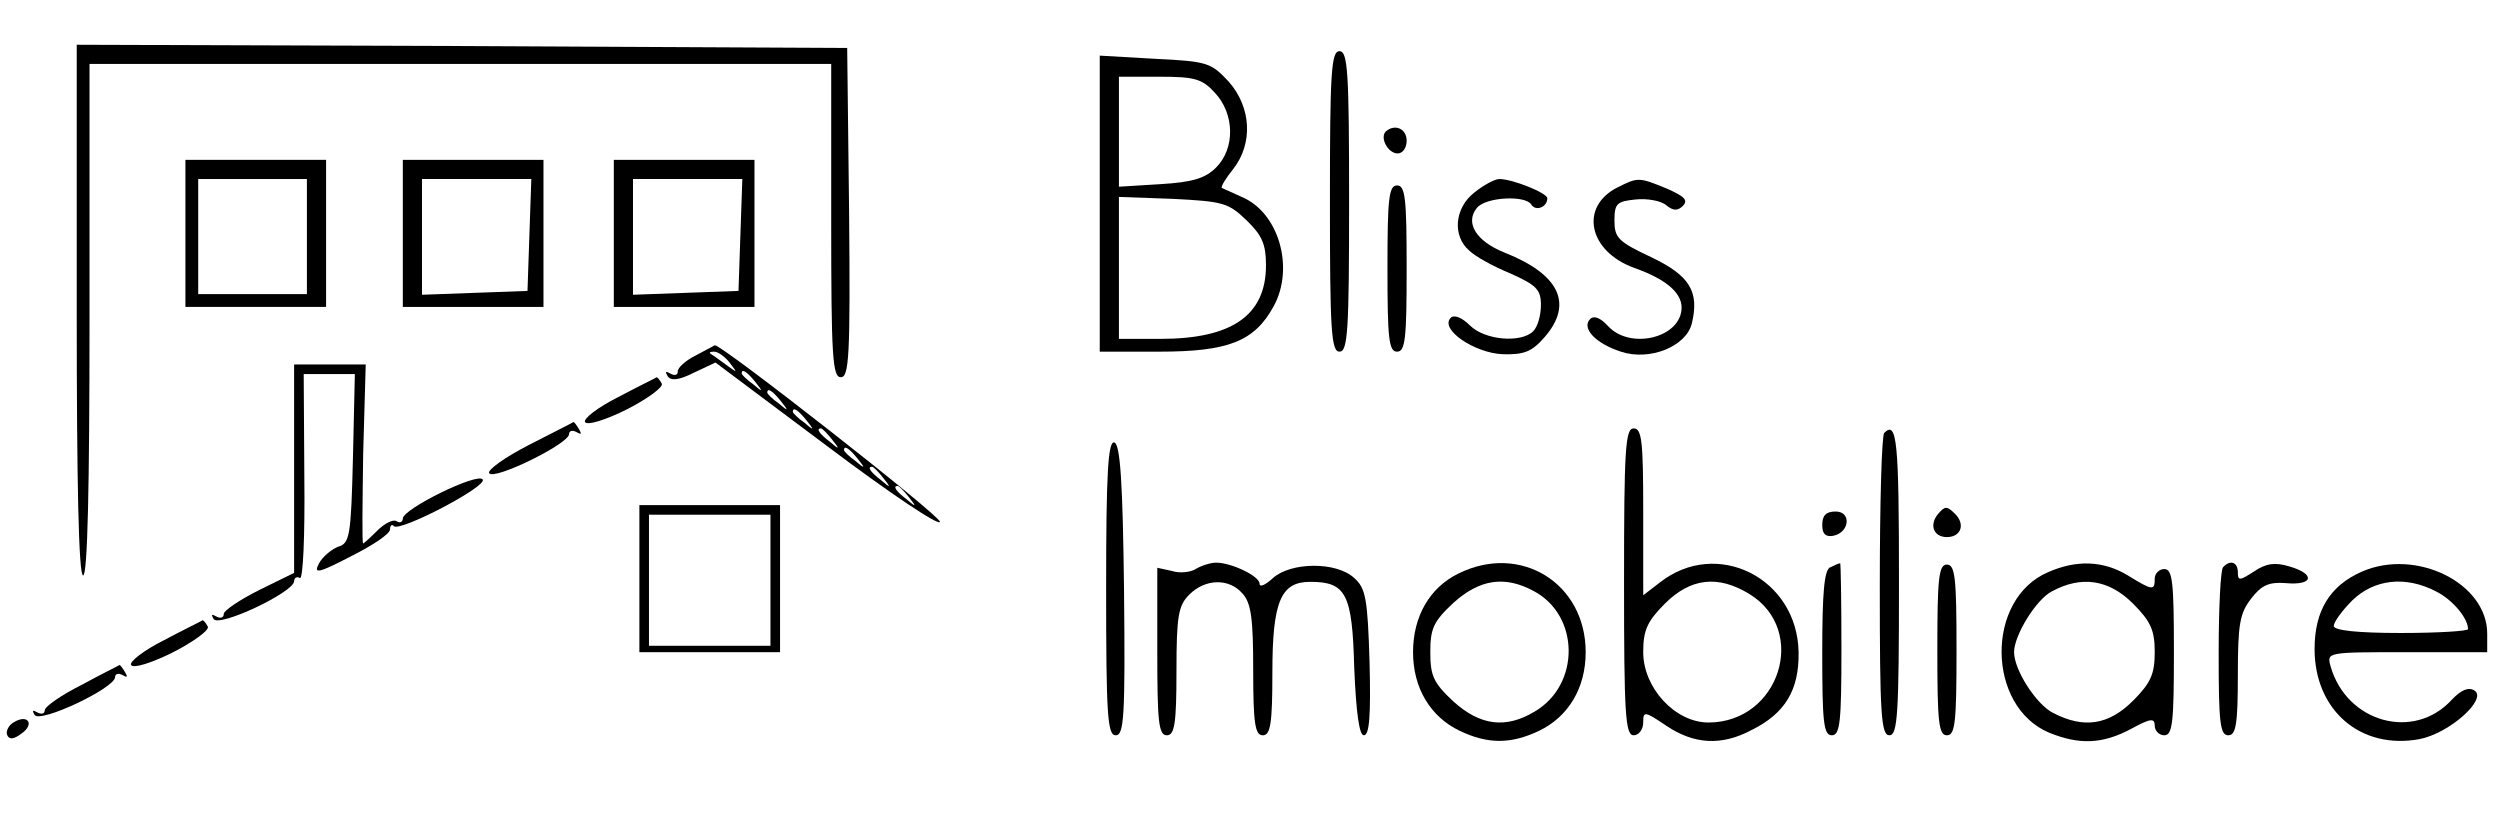
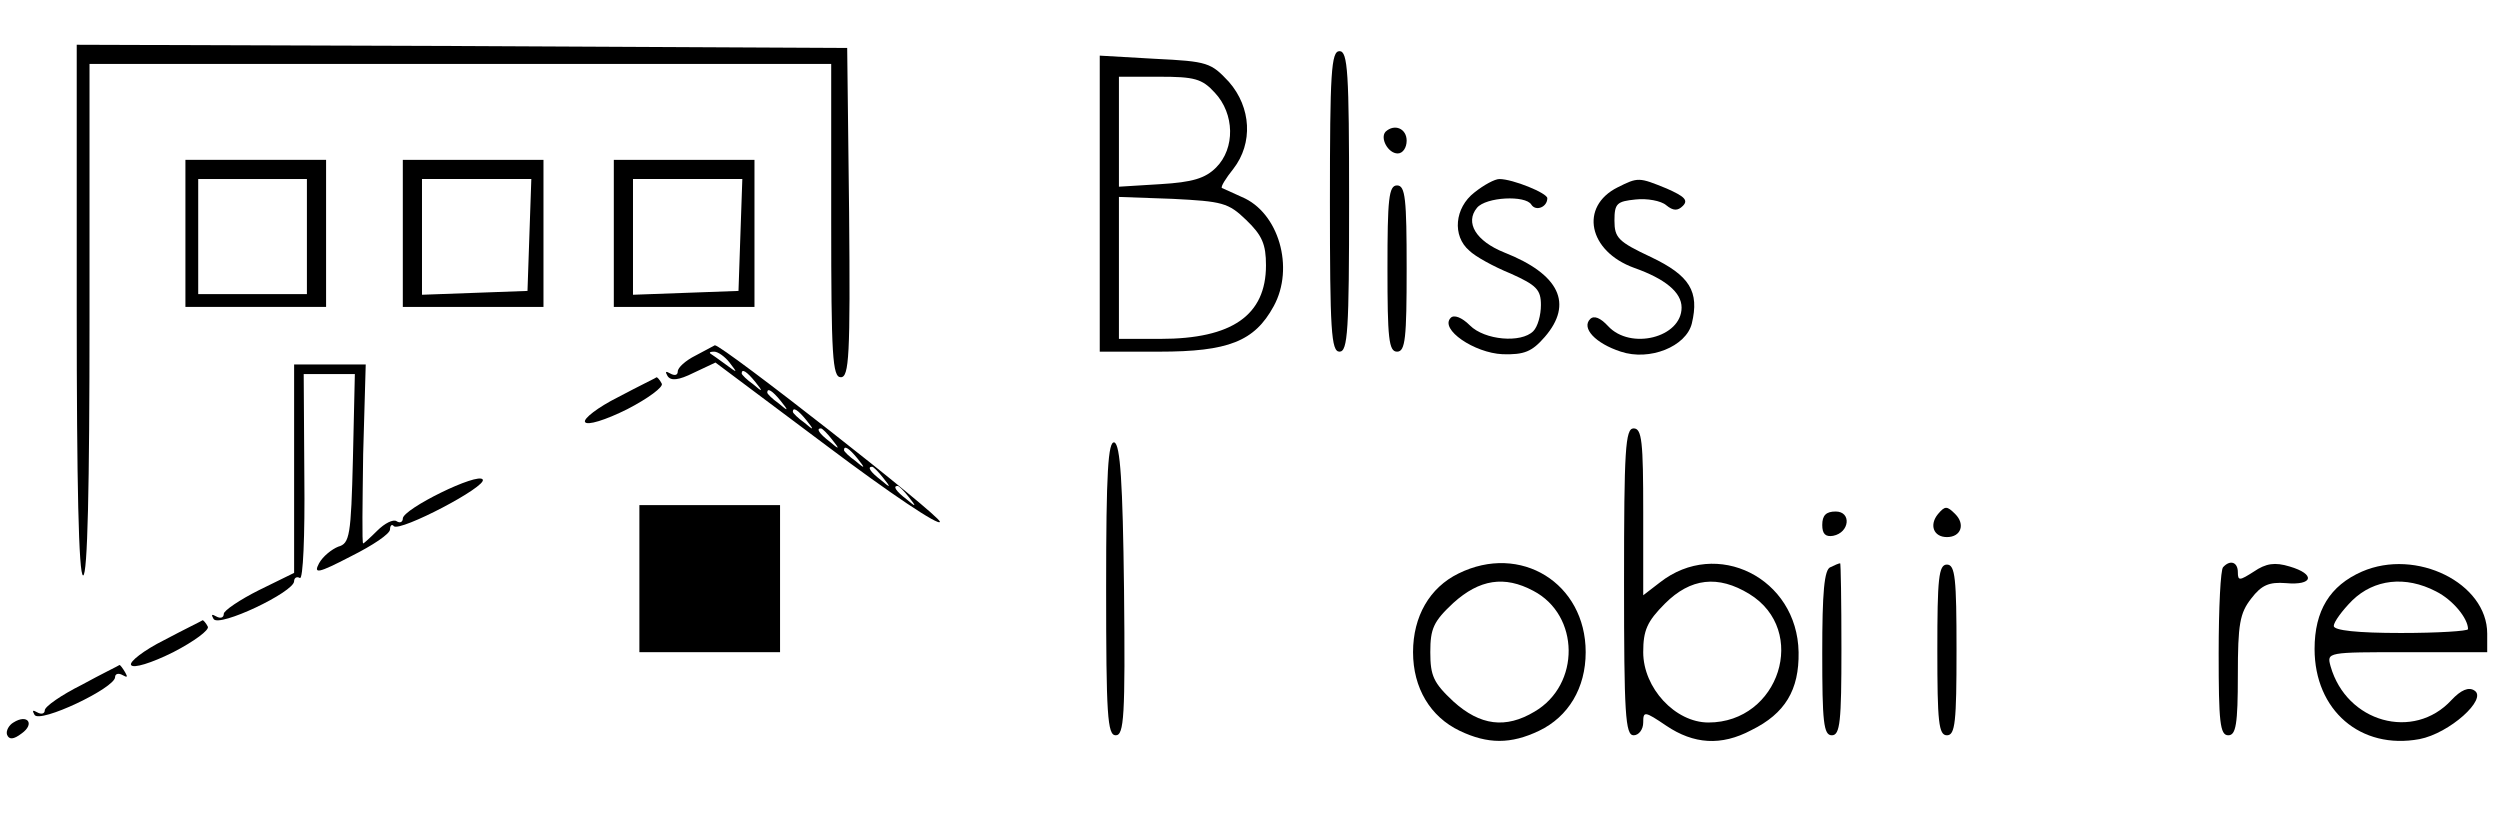
<svg xmlns="http://www.w3.org/2000/svg" version="1.0" width="391pt" height="129pt" viewBox="0 0 391 129" preserveAspectRatio="xMidYMid meet">
  <g transform="translate(0,129) scale(0.1,-0.1)" fill="#000000" stroke="none">
    <path d="M120 805 c0 -270 3 -415 10 -415 7 0 10 140 10 400 l0 400 580 0 580 0 0 -245 c0 -212 2 -245 15 -245 13 0 15 33 13 258 l-3 257 -602 3 -603 2 0 -415z" />
    <path d="M2080 975 c0 -202 2 -235 15 -235 13 0 15 33 15 235 0 202 -2 235 -15 235 -13 0 -15 -33 -15 -235z" />
    <path d="M1720 971 l0 -231 93 0 c108 0 149 16 179 71 33 60 8 147 -50 171 -15 7 -29 13 -31 14 -2 2 6 15 18 30 31 40 28 96 -7 136 -28 30 -33 32 -115 36 l-87 5 0 -232z m180 174 c31 -33 32 -87 2 -117 -17 -17 -37 -23 -87 -26 l-65 -4 0 86 0 86 63 0 c55 0 67 -3 87 -25z m49 -199 c25 -24 31 -38 31 -71 0 -78 -53 -115 -165 -115 l-65 0 0 111 0 111 84 -3 c78 -4 87 -6 115 -33z" />
    <path d="M2167 1084 c-9 -10 4 -34 19 -34 8 0 14 9 14 20 0 19 -19 27 -33 14z" />
    <path d="M290 925 l0 -115 110 0 110 0 0 115 0 115 -110 0 -110 0 0 -115z m190 -5 l0 -90 -85 0 -85 0 0 90 0 90 85 0 85 0 0 -90z" />
    <path d="M630 925 l0 -115 110 0 110 0 0 115 0 115 -110 0 -110 0 0 -115z m198 -2 l-3 -88 -82 -3 -83 -3 0 91 0 90 85 0 86 0 -3 -87z" />
    <path d="M960 925 l0 -115 110 0 110 0 0 115 0 115 -110 0 -110 0 0 -115z m198 -2 l-3 -88 -82 -3 -83 -3 0 91 0 90 85 0 86 0 -3 -87z" />
    <path d="M2306 989 c-31 -24 -35 -68 -8 -91 9 -9 38 -25 65 -36 40 -18 47 -25 47 -49 0 -16 -5 -34 -12 -41 -19 -19 -76 -14 -99 9 -13 13 -25 17 -30 12 -18 -18 37 -55 81 -57 34 -1 46 4 66 27 45 52 23 98 -63 132 -45 18 -62 47 -43 70 14 17 76 20 85 5 7 -11 25 -4 25 10 0 8 -54 30 -75 30 -7 0 -24 -9 -39 -21z" />
    <path d="M2530 997 c-60 -30 -46 -100 26 -126 48 -17 74 -38 74 -62 0 -47 -80 -67 -115 -29 -12 13 -22 17 -28 11 -14 -14 8 -38 48 -51 45 -15 102 8 111 44 12 50 -3 75 -64 104 -51 24 -57 30 -57 57 0 27 4 30 33 33 18 2 40 -2 48 -9 11 -9 18 -9 26 -1 9 9 2 15 -25 27 -44 18 -45 18 -77 2z" />
    <path d="M2170 870 c0 -109 2 -130 15 -130 13 0 15 21 15 130 0 109 -2 130 -15 130 -13 0 -15 -21 -15 -130z" />
    <path d="M1088 734 c-16 -8 -28 -19 -28 -25 0 -6 -5 -7 -12 -3 -7 4 -8 3 -4 -4 5 -8 17 -7 41 5 l34 16 175 -131 c97 -73 176 -126 176 -118 0 10 -341 277 -352 276 -2 -1 -15 -8 -30 -16z m53 -11 c13 -17 13 -17 -6 -3 -11 8 -22 16 -24 17 -2 2 0 3 6 3 6 0 17 -8 24 -17z m40 -30 c13 -16 12 -17 -3 -4 -10 7 -18 15 -18 17 0 8 8 3 21 -13z m40 -30 c13 -16 12 -17 -3 -4 -10 7 -18 15 -18 17 0 8 8 3 21 -13z m40 -30 c13 -16 12 -17 -3 -4 -10 7 -18 15 -18 17 0 8 8 3 21 -13z m40 -30 c13 -16 12 -17 -3 -4 -17 13 -22 21 -14 21 2 0 10 -8 17 -17z m40 -30 c13 -16 12 -17 -3 -4 -10 7 -18 15 -18 17 0 8 8 3 21 -13z m40 -30 c13 -16 12 -17 -3 -4 -17 13 -22 21 -14 21 2 0 10 -8 17 -17z m40 -30 c13 -16 12 -17 -3 -4 -17 13 -22 21 -14 21 2 0 10 -8 17 -17z" />
    <path d="M460 557 l0 -163 -55 -27 c-30 -15 -55 -32 -55 -37 0 -6 -5 -8 -12 -4 -7 4 -8 3 -4 -4 8 -14 126 42 126 59 0 5 4 8 9 5 5 -3 8 66 7 157 l-1 162 40 0 40 0 -3 -132 c-3 -121 -5 -133 -23 -138 -10 -4 -24 -15 -30 -26 -9 -17 -2 -16 50 11 34 17 61 35 61 42 0 6 3 9 6 5 10 -9 146 62 139 73 -7 12 -125 -46 -125 -61 0 -5 -4 -8 -10 -4 -5 3 -18 -3 -30 -15 -11 -11 -21 -20 -22 -20 -2 0 -1 63 0 140 l4 140 -56 0 -56 0 0 -163z" />
    <path d="M967 669 c-32 -16 -55 -34 -52 -39 3 -6 32 3 66 20 33 17 57 35 54 40 -3 6 -7 10 -8 10 -1 -1 -28 -14 -60 -31z" />
-     <path d="M827 594 c-37 -19 -65 -39 -62 -44 7 -12 125 46 125 61 0 5 5 7 12 3 7 -4 8 -3 4 4 -4 7 -8 12 -9 12 -1 -1 -33 -17 -70 -36z" />
    <path d="M2540 380 c0 -207 2 -240 15 -240 8 0 15 9 15 20 0 18 2 18 36 -5 43 -29 86 -32 133 -7 53 26 75 63 74 122 -2 116 -128 179 -217 109 l-26 -20 0 130 c0 110 -2 131 -15 131 -13 0 -15 -33 -15 -240z m196 -19 c93 -57 47 -201 -64 -201 -52 0 -102 54 -102 110 0 34 6 48 34 76 40 40 83 45 132 15z" />
-     <path d="M2947 613 c-4 -3 -7 -111 -7 -240 0 -200 2 -233 15 -233 13 0 15 33 15 240 0 219 -3 253 -23 233z" />
    <path d="M1730 371 c0 -200 2 -231 15 -231 13 0 15 29 13 227 -2 170 -6 227 -15 231 -10 3 -13 -47 -13 -227z" />
-     <path d="M1000 385 l0 -115 110 0 110 0 0 115 0 115 -110 0 -110 0 0 -115z m205 -3 l0 -102 -95 0 -95 0 0 103 0 102 95 0 95 0 0 -103z" />
+     <path d="M1000 385 l0 -115 110 0 110 0 0 115 0 115 -110 0 -110 0 0 -115z m205 -3 z" />
    <path d="M3031 486 c-14 -17 -7 -36 14 -36 22 0 29 20 13 36 -13 13 -16 13 -27 0z" />
    <path d="M2850 469 c0 -14 5 -19 17 -17 26 5 29 38 4 38 -15 0 -21 -6 -21 -21z" />
-     <path d="M1870 400 c-8 -5 -25 -7 -37 -3 l-23 5 0 -131 c0 -110 2 -131 15 -131 12 0 15 18 15 100 0 87 3 103 20 120 25 25 62 26 83 2 14 -15 17 -40 17 -120 0 -84 3 -102 15 -102 12 0 15 18 15 98 0 111 13 142 59 142 56 0 66 -18 69 -134 3 -72 8 -106 15 -106 9 0 11 32 9 114 -3 100 -6 116 -24 132 -28 26 -99 25 -127 0 -12 -11 -21 -15 -21 -9 0 12 -44 33 -68 33 -9 0 -24 -5 -32 -10z" />
    <path d="M2281 393 c-45 -22 -71 -67 -71 -123 0 -56 27 -101 73 -123 44 -21 80 -21 124 0 46 22 73 67 73 123 0 108 -102 171 -199 123z m117 -27 c73 -38 74 -147 2 -189 -45 -27 -85 -22 -127 16 -31 29 -36 40 -36 77 0 37 5 48 36 77 41 37 80 43 125 19z" />
    <path d="M2863 403 c-10 -3 -13 -40 -13 -134 0 -108 2 -129 15 -129 13 0 15 22 15 135 0 74 -1 135 -2 134 -2 0 -9 -3 -15 -6z" />
    <path d="M3030 273 c0 -112 2 -133 15 -133 13 0 15 21 15 133 0 112 -2 134 -15 134 -13 0 -15 -22 -15 -134z" />
-     <path d="M3203 395 c-98 -42 -96 -210 2 -251 47 -19 83 -18 128 6 31 17 37 17 37 5 0 -8 7 -15 15 -15 13 0 15 21 15 130 0 109 -2 130 -15 130 -8 0 -15 -7 -15 -15 0 -19 -3 -19 -42 5 -38 23 -80 25 -125 5z m133 -49 c28 -28 34 -42 34 -76 0 -34 -6 -48 -34 -76 -38 -38 -77 -44 -125 -19 -26 13 -61 67 -61 95 0 26 34 82 59 95 46 25 89 19 127 -19z" />
    <path d="M3477 403 c-4 -3 -7 -64 -7 -135 0 -107 2 -128 15 -128 12 0 15 17 15 94 0 80 3 97 21 120 16 21 28 26 54 24 43 -4 47 14 6 26 -23 7 -37 5 -56 -8 -22 -14 -25 -15 -25 -1 0 16 -12 20 -23 8z" />
    <path d="M3694 396 c-50 -22 -74 -61 -74 -121 0 -96 72 -158 164 -141 47 9 107 63 86 76 -9 6 -21 1 -36 -15 -59 -64 -164 -35 -189 53 -6 22 -6 22 119 22 l126 0 0 29 c0 79 -111 134 -196 97z m116 -31 c26 -13 50 -42 50 -59 0 -3 -47 -6 -105 -6 -68 0 -105 4 -105 11 0 6 13 24 29 40 34 33 83 39 131 14z" />
    <path d="M257 289 c-32 -16 -55 -34 -52 -39 3 -6 32 3 66 20 33 17 57 35 54 40 -3 6 -7 10 -8 10 -1 -1 -28 -14 -60 -31z" />
    <path d="M128 219 c-32 -16 -58 -34 -58 -40 0 -5 -5 -7 -12 -3 -7 4 -8 3 -4 -4 8 -14 126 42 126 59 0 5 5 7 12 3 7 -4 8 -3 4 4 -4 7 -8 12 -9 12 -1 -1 -28 -14 -59 -31z" />
    <path d="M21 160 c-7 -4 -12 -13 -10 -19 3 -8 10 -8 23 2 21 15 9 31 -13 17z" />
  </g>
</svg>